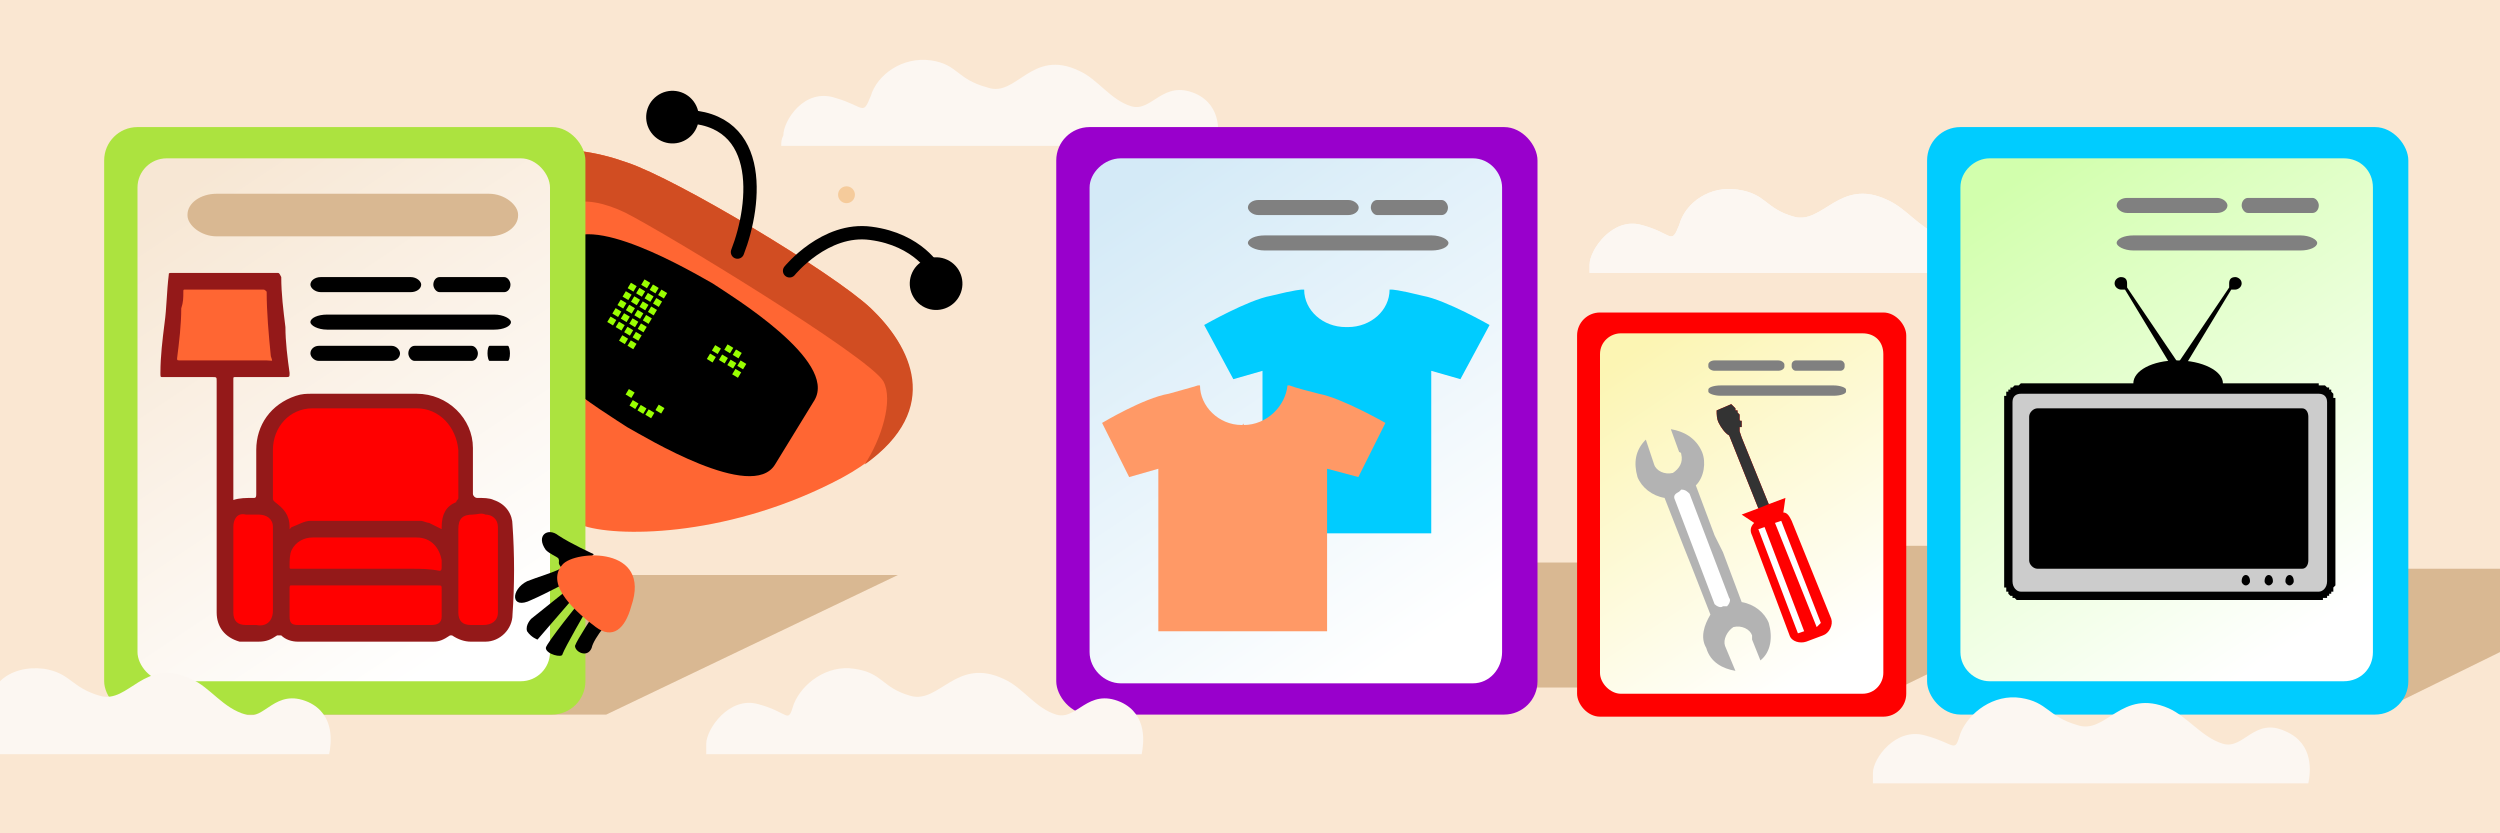
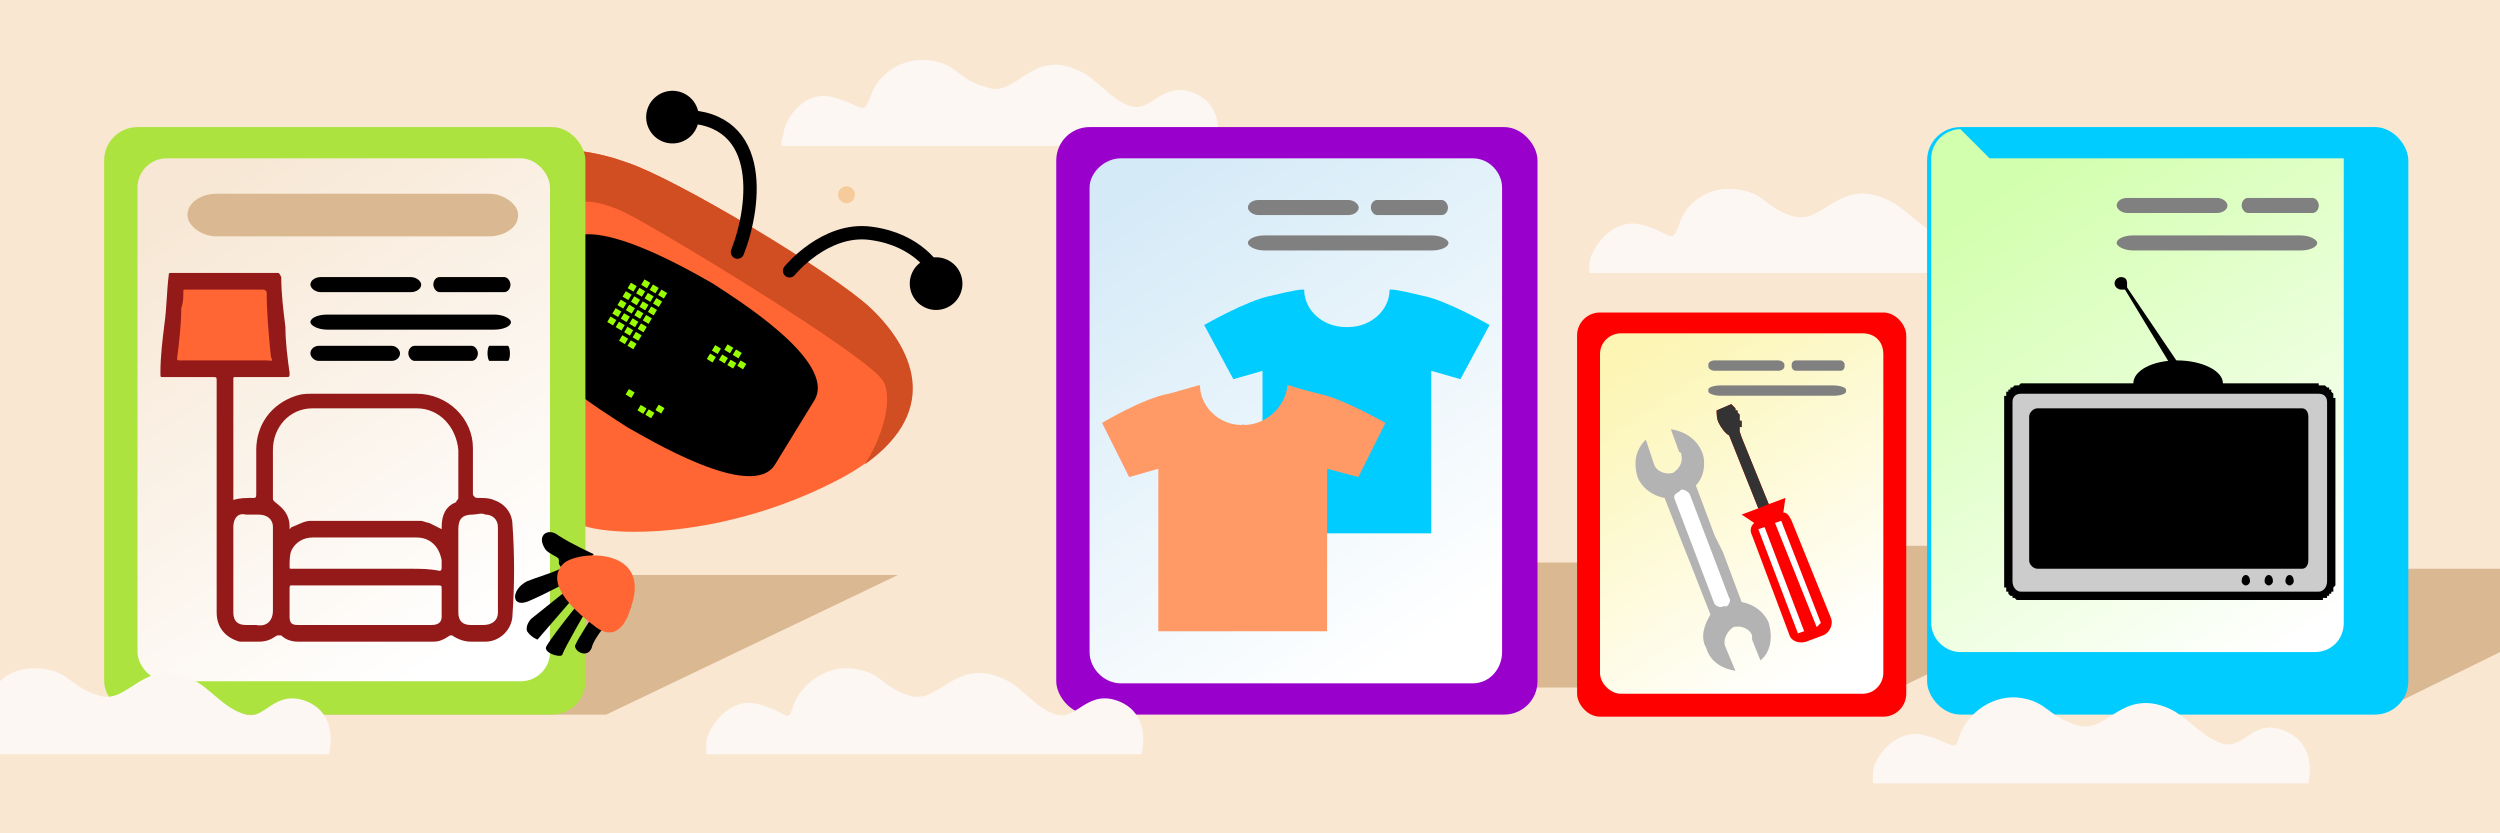
<svg xmlns="http://www.w3.org/2000/svg" xml:space="preserve" width="1200px" height="400px" version="1.1" style="shape-rendering:geometricPrecision; text-rendering:geometricPrecision; image-rendering:optimizeQuality; fill-rule:evenodd; clip-rule:evenodd" viewBox="0 0 1200 400">
  <defs>
    <style type="text/css">
   
    .str2 {stroke:black;stroke-width:2.362}
    .str0 {stroke:black;stroke-width:6.407;stroke-linecap:round;stroke-linejoin:round}
    .str1 {stroke:black;stroke-width:6.407;stroke-linecap:round;stroke-linejoin:round}
    .fil6 {fill:none}
    .fil4 {fill:black}
    .fil21 {fill:#00CCFF}
    .fil14 {fill:#333333}
    .fil11 {fill:gray}
    .fil17 {fill:#9900CC}
    .fil5 {fill:#99FF00}
    .fil8 {fill:#ACE33F}
    .fil12 {fill:#B3B3B3}
    .fil24 {fill:#CCCCCC}
    .fil3 {fill:#D14D22}
    .fil7 {fill:#D9B892}
    .fil25 {fill:#F5CB9B}
    .fil0 {fill:#FAE7D2}
    .fil1 {fill:#FCF7F2}
    .fil9 {fill:red}
    .fil2 {fill:#FF6633}
    .fil13 {fill:white}
    .fil23 {fill:black;fill-rule:nonzero}
    .fil19 {fill:#00CCFF;fill-rule:nonzero}
    .fil16 {fill:#941919;fill-rule:nonzero}
    .fil20 {fill:#FF9966;fill-rule:nonzero}
    .fil10 {fill:url(#id0)}
    .fil22 {fill:url(#id1)}
    .fil18 {fill:url(#id2)}
    .fil15 {fill:url(#id3)}
   
  </style>
    <linearGradient id="id0" gradientUnits="userSpaceOnUse" x1="782.845" y1="169.355" x2="881.527" y2="317.252">
      <stop offset="0" style="stop-opacity:1; stop-color:#FCF5B3" />
      <stop offset="1" style="stop-opacity:1; stop-color:white" />
    </linearGradient>
    <linearGradient id="id1" gradientUnits="userSpaceOnUse" x1="962.681" y1="89.544" x2="1106.4" y2="304.932">
      <stop offset="0" style="stop-opacity:1; stop-color:#D2FFAD" />
      <stop offset="1" style="stop-opacity:1; stop-color:white" />
    </linearGradient>
    <linearGradient id="id2" gradientUnits="userSpaceOnUse" x1="544.869" y1="89.897" x2="688.583" y2="305.285">
      <stop offset="0" style="stop-opacity:1; stop-color:#D4EAF7" />
      <stop offset="1" style="stop-opacity:1; stop-color:white" />
    </linearGradient>
    <linearGradient id="id3" gradientUnits="userSpaceOnUse" x1="87.728" y1="89.897" x2="231.442" y2="305.285">
      <stop offset="0" style="stop-opacity:1; stop-color:#F7E7D4" />
      <stop offset="1" style="stop-opacity:1; stop-color:white" />
    </linearGradient>
  </defs>
  <g id="Слой_x0020_1">
    <rect class="fil0" width="1200" height="400" />
    <path class="fil1" d="M906 96c-23,-11 -31,12 -45,8 -14,-4 -13,-11 -27,-13 -13,-2 -25,6 -28,17 -4,10 -3,4 -18,0 -14,-4 -25,12 -25,19 0,1 0,3 0,4l101 0 57 0 51 0c1,-4 3,-18 -10,-24 -16,-7 -21,8 -31,6 -10,-4 -16,-13 -25,-17z" />
    <path class="fil1" d="M518 34c-23,-11 -30,13 -44,8 -15,-4 -14,-11 -27,-13 -14,-2 -26,7 -29,17 -4,10 -3,5 -17,1 -15,-5 -25,11 -25,18 -1,2 -1,3 -1,5l101 0 57 0 51 0c1,-5 3,-19 -10,-25 -16,-7 -21,9 -31,6 -10,-3 -16,-13 -25,-17z" />
    <path class="fil2" d="M229 127c-2,-64 44,-59 72,-49 24,8 99,53 117,70 21,20 38,56 -19,84 -52,26 -104,26 -120,20 -14,-6 -48,-64 -50,-125z" />
    <path class="fil3" d="M229 127c-2,-64 44,-59 72,-49 24,8 99,53 117,70 19,18 35,48 -3,75 8,-12 14,-31 9,-40 -7,-12 -106,-72 -124,-81 -19,-9 -39,-10 -52,26 -7,18 -5,48 -3,73 -8,-21 -15,-47 -16,-74z" />
    <path class="fil4" d="M342 136c9,6 60,37 49,56l-19 31c-11,18 -62,-13 -71,-18 -9,-6 -61,-37 -50,-56l19 -31c11,-18 63,13 72,18z" />
    <rect class="fil5" transform="matrix(1.146 0.691 -0.691 1.146 309.356 134.102)" width="2.409" height="2.278" />
    <rect class="fil5" transform="matrix(1.146 0.691 -0.691 1.146 313.416 136.551)" width="2.409" height="2.278" />
    <rect class="fil5" transform="matrix(1.146 0.691 -0.691 1.146 317.475 139.001)" width="2.409" height="2.278" />
    <g id="_2613739615856">
      <rect class="fil5" transform="matrix(1.146 0.691 -0.691 1.146 302.847 135.711)" width="2.409" height="2.278" />
      <rect class="fil5" transform="matrix(1.146 0.691 -0.691 1.146 306.907 138.161)" width="2.409" height="2.278" />
      <rect class="fil5" transform="matrix(1.146 0.691 -0.691 1.146 310.966 140.611)" width="2.409" height="2.278" />
      <rect class="fil5" transform="matrix(1.146 0.691 -0.691 1.146 315.026 143.06)" width="2.409" height="2.278" />
    </g>
    <g id="_2613739612976">
      <rect class="fil5" transform="matrix(1.146 0.691 -0.691 1.146 300.398 139.771)" width="2.409" height="2.278" />
      <rect class="fil5" transform="matrix(1.146 0.691 -0.691 1.146 304.457 142.221)" width="2.409" height="2.278" />
      <rect class="fil5" transform="matrix(1.146 0.691 -0.691 1.146 308.517 144.67)" width="2.409" height="2.278" />
      <rect class="fil5" transform="matrix(1.146 0.691 -0.691 1.146 312.576 147.12)" width="2.409" height="2.278" />
    </g>
    <g id="_2613739613904">
      <rect class="fil5" transform="matrix(1.146 0.691 -0.691 1.146 297.948 143.83)" width="2.409" height="2.278" />
      <rect class="fil5" transform="matrix(1.146 0.691 -0.691 1.146 302.007 146.28)" width="2.409" height="2.278" />
      <rect class="fil5" transform="matrix(1.146 0.691 -0.691 1.146 306.067 148.73)" width="2.409" height="2.278" />
      <rect class="fil5" transform="matrix(1.146 0.691 -0.691 1.146 310.126 151.179)" width="2.409" height="2.278" />
    </g>
    <g id="_2613739611792">
      <rect class="fil5" transform="matrix(1.146 0.691 -0.691 1.146 295.498 147.89)" width="2.409" height="2.278" />
      <rect class="fil5" transform="matrix(1.146 0.691 -0.691 1.146 299.558 150.339)" width="2.409" height="2.278" />
      <rect class="fil5" transform="matrix(1.146 0.691 -0.691 1.146 303.617 152.789)" width="2.409" height="2.278" />
      <rect class="fil5" transform="matrix(1.146 0.691 -0.691 1.146 307.677 155.239)" width="2.409" height="2.278" />
    </g>
    <g id="_2613739611248">
      <rect class="fil5" transform="matrix(1.146 0.691 -0.691 1.146 293.049 151.949)" width="2.409" height="2.278" />
      <rect class="fil5" transform="matrix(1.146 0.691 -0.691 1.146 297.108 154.399)" width="2.409" height="2.278" />
      <rect class="fil5" transform="matrix(1.146 0.691 -0.691 1.146 301.168 156.848)" width="2.409" height="2.278" />
      <rect class="fil5" transform="matrix(1.146 0.691 -0.691 1.146 305.227 159.298)" width="2.409" height="2.278" />
    </g>
    <rect class="fil5" transform="matrix(1.146 0.691 -0.691 1.146 298.718 160.908)" width="2.409" height="2.278" />
    <rect class="fil5" transform="matrix(1.146 0.691 -0.691 1.146 302.778 163.357)" width="2.409" height="2.278" />
    <g id="_2613739606480">
      <rect class="fil5" transform="matrix(1.146 0.691 -0.691 1.146 343.292 165.655)" width="2.409" height="2.278" />
      <rect class="fil5" transform="matrix(1.146 0.691 -0.691 1.146 349.223 165.292)" width="2.409" height="2.278" />
      <rect class="fil5" transform="matrix(1.146 0.691 -0.691 1.146 353.282 167.742)" width="2.409" height="2.278" />
      <rect class="fil5" transform="matrix(1.146 0.691 -0.691 1.146 355.471 173.004)" width="2.409" height="2.278" />
      <rect class="fil5" transform="matrix(1.146 0.691 -0.691 1.146 340.843 169.714)" width="2.409" height="2.278" />
      <rect class="fil5" transform="matrix(1.146 0.691 -0.691 1.146 346.631 170.175)" width="2.409" height="2.278" />
      <rect class="fil5" transform="matrix(1.146 0.691 -0.691 1.146 350.69 172.625)" width="2.409" height="2.278" />
-       <rect class="fil5" transform="matrix(1.146 0.691 -0.691 1.146 353.021 177.063)" width="2.409" height="2.278" />
    </g>
-     <rect class="fil5" transform="matrix(1.146 0.691 -0.691 1.146 303.739 192.049)" width="2.409" height="2.278" />
    <rect class="fil5" transform="matrix(1.146 0.691 -0.691 1.146 316.183 194.225)" width="2.409" height="2.278" />
    <rect class="fil5" transform="matrix(1.146 0.691 -0.691 1.146 307.562 194.373)" width="2.409" height="2.278" />
    <rect class="fil5" transform="matrix(1.146 0.691 -0.691 1.146 301.86 186.74)" width="2.409" height="2.278" />
    <rect class="fil5" transform="matrix(1.146 0.691 -0.691 1.146 311.348 196.485)" width="2.409" height="2.278" />
    <circle class="fil4" transform="matrix(0.63 0.844 -0.844 0.63 322.801 56.219)" r="12" />
    <circle class="fil4" transform="matrix(-0.447 0.954 -0.954 -0.447 449.329 136.147)" r="12" />
    <g>
      <path class="fil6 str0" d="M323 56c45,-3 40,42 31,65" />
    </g>
    <polygon class="fil7" points="950,341 1143,341 1200,313 1200,273 1114,273 " />
    <polygon class="fil7" points="522,337 715,337 855,270 686,270 " />
    <polygon class="fil7" points="720,330 912,330 1052,262 883,262 " />
    <g>
      <path class="fil6 str1" d="M379 130c0,0 17,-21 39,-18 23,3 31,18 31,18" />
    </g>
    <polygon class="fil7" points="67,343 291,343 431,276 230,276 " />
    <rect class="fil8" x="50" y="61" width="231" height="282" rx="16" ry="16" />
    <rect class="fil9" x="757" y="150" width="158" height="194" rx="11" ry="11" />
    <path class="fil10" d="M778 160l116 0c6,0 10,4 10,10l0 153c0,5 -4,10 -10,10l-116 0c-5,0 -10,-5 -10,-10l0 -153c0,-6 5,-10 10,-10z" />
    <rect class="fil11" x="820" y="173" width="36.512" height="4.961" rx="3" ry="2" />
    <rect class="fil11" x="860" y="173" width="25.424" height="4.961" rx="2" ry="2" />
    <rect class="fil11" x="820" y="185" width="66.093" height="4.961" rx="6" ry="2" />
    <g>
      <path class="fil12" d="M827 265l-4 -8 -9 -24c4,-4 5,-11 3,-16 -3,-7 -9,-10 -15,-11l4 11c0,0 1,0 1,1 1,4 -1,7 -4,9 -4,1 -8,-1 -9,-4l-4 -12c-5,5 -6,11 -4,18 2,5 7,9 13,10l9 23 4 10 9 23c-3,5 -5,11 -2,16 2,7 8,10 14,11l-5 -12c-1,-3 1,-7 4,-9 4,-1 8,1 9,4 0,1 0,1 0,2l4 10c5,-4 6,-11 4,-18 -2,-5 -7,-9 -13,-10l-9 -24z" />
      <path class="fil13" d="M806 236l1 -1c2,0 3,1 4,2l19 50c1,1 0,3 -1,4l-2 0c-1,1 -3,0 -4,-1l-19 -50c-1,-2 0,-3 2,-4z" />
      <path class="fil9" d="M836 247l8 -3 -14 -35 0 0 0 0 0 0 0 0 0 0 0 0 0 0c-2,-1 -4,-4 -5,-6 -1,-2 -1,-4 -1,-6l0 0 0 0 7 -3c1,1 1,1 2,2l0 0 0 0 0 0 0 0 0 0 0 0 0 0 0 0 0 0 0 0 0 0 0 0 0 0 0 1c0,0 1,0 1,0l0 0 0 0 0 0 0 0 0 0 0 0c0,0 0,0 0,0l0 0 0 1 0 0c0,0 0,0 0,0l0 0c0,0 0,0 1,1l0 0c0,0 0,0 0,0 0,1 0,2 0,2l0 0c0,1 0,1 1,1l0 0c0,1 0,1 0,1l0 0c0,0 0,0 0,0l0 0 0 0 0 1c0,0 0,0 0,0l0 0 0 0 0 0 0 0 0 0 0 0 0 0 0 0 0 0 0 0 0 1 0 0 0 0 0 0 0 0 0 0 -1 0 0 0 0 0 0 0 0 0 0 0 0 0 0 0 0 0c0,0 0,0 0,1l0 0c0,0 0,0 0,1l1 3 13 32 0 0 0 0 8 -3 -1 7c2,0 3,2 4,4l19 47c1,3 -1,7 -4,8l-8 3c-3,1 -7,0 -8,-3l-18 -48c-1,-2 -1,-4 1,-6l-6 -4z" />
      <path class="fil14" d="M844 244l-14 -35 0 0 0 0 0 0 0 0 0 0 0 0 0 0c-2,-1 -4,-4 -5,-6 -1,-2 -1,-4 -1,-6l0 0 0 0 7 -3c1,1 1,1 2,2l0 0 0 0 0 0 0 0 0 0 0 0 0 0 0 0 0 0 0 0 0 0 0 0 0 0 0 1c0,0 1,0 1,0l0 0 0 0 0 0 0 0 0 0 0 0c0,0 0,0 0,0l0 0 0 1 0 0c0,0 0,0 0,0l0 0c0,0 0,0 1,1l0 0c0,0 0,0 0,0 0,1 0,2 0,2l0 0c0,1 0,1 1,1l0 0c0,1 0,1 0,1l0 0c0,0 0,0 0,0l0 0 0 0 0 1c0,0 0,0 0,0l0 0 0 0 0 0 0 0 0 0 0 0 0 0 0 0 0 0 0 0 0 1 0 0 0 0 0 0 0 0 0 0 -1 0 0 0 0 0 0 0 0 0 0 0 0 0 0 0 0 0c0,0 0,0 0,1l0 0c0,0 0,0 0,1l1 3 13 32 0 0 0 0 -5 2z" />
      <polygon class="fil13" points="844,254 847,253 866,303 863,304 " />
      <polygon class="fil13" points="852,251 855,250 874,299 872,301 " />
    </g>
    <rect class="fil15" x="66" y="76" width="198" height="251" rx="14" ry="14" />
    <rect class="fil7" x="90" y="93" width="158.681" height="20.451" rx="14" ry="10" />
    <polygon class="fil2 str2" points="84,136 80,176 134,178 130,133 " />
-     <path class="fil9" d="M119 242c0,0 -5,1 -8,4 -2,3 -4,19 -4,19l0 33c0,0 5,7 9,8 5,0 13,-1 16,-4 3,-3 3,-1 7,2 4,2 30,1 30,1l39 -1c0,0 7,-1 8,-3 2,-1 6,3 9,4 4,0 10,1 13,-1 2,-1 4,-6 4,-6l0 -48c0,0 -2,-6 -6,-7 -4,-1 -12,-1 -12,-1l-1 -32c0,0 -1,-6 -8,-11 -6,-6 -11,-6 -11,-6l-60 0c0,0 -10,5 -13,9 -3,5 -4,10 -4,10l0 30 -8 0z" />
    <path class="fil16" d="M112 273c0,0 0,0 0,0 0,7 0,14 0,21 0,4 2,6 6,6 2,0 4,0 5,0 5,1 8,-2 8,-7 0,-7 0,-14 0,-21 0,-7 0,-13 0,-19 0,-4 -3,-6 -7,-6 -2,0 -4,0 -6,0 -4,-1 -6,2 -6,6 0,7 0,14 0,20zm108 1c0,3 0,6 0,10 0,3 0,7 0,10 0,4 2,6 6,6 2,0 4,0 6,0 4,0 7,-2 7,-6 0,-14 0,-27 0,-41 0,-4 -3,-6 -6,-6 -2,-1 -4,0 -6,0 -5,0 -7,2 -7,7 0,6 0,13 0,20zm-45 -1c8,0 15,0 22,0 5,0 9,0 14,1 1,0 1,-1 1,-2 0,-1 0,-2 0,-3 -1,-6 -5,-11 -12,-11 -16,0 -33,0 -50,0 -4,0 -8,2 -10,6 -1,2 -1,5 -1,8 0,1 0,1 1,1 12,0 24,0 35,0zm0 8c-11,0 -23,0 -35,0 -1,0 -1,0 -1,2 0,4 0,9 0,13 0,3 1,4 4,4 21,0 43,0 64,0 3,0 5,-1 5,-4 0,-4 0,-9 0,-13 0,-2 0,-2 -2,-2 -11,0 -23,0 -35,0zm-67 -108c7,0 13,0 20,0 3,0 3,1 2,-2 -1,-10 -2,-21 -2,-31 -1,-1 -1,-1 -2,-1 -12,0 -24,0 -37,0 -1,0 -1,0 -1,1 0,3 0,5 -1,8 0,8 -1,16 -2,24 0,1 0,1 2,1 7,0 14,0 21,0zm104 81c0,0 0,0 0,-1 0,0 0,0 0,0 0,-6 2,-10 7,-12 0,-1 1,-1 1,-2 0,-8 0,-15 0,-23 -1,-11 -9,-20 -20,-20 -17,0 -33,0 -50,0 -11,0 -19,9 -19,20 0,7 0,15 0,23 0,1 0,1 1,2 4,3 7,6 7,12 0,0 0,0 0,1 0,0 0,0 0,0 0,0 1,-1 1,-1 3,-1 6,-3 9,-3 17,0 35,0 53,0 1,0 3,1 4,1 2,1 4,2 6,3zm-100 -14c3,-1 6,-1 10,-1 1,0 1,-1 1,-2 0,-7 0,-14 0,-21 0,-12 7,-22 19,-26 3,-1 5,-1 8,-1 17,0 34,0 50,0 15,0 27,12 27,26 0,8 0,15 0,22 0,1 1,2 2,2 3,0 6,0 8,1 6,2 9,7 9,12 1,14 1,29 0,43 0,7 -6,13 -13,13 -2,0 -5,0 -7,0 -3,0 -6,-1 -9,-3 0,0 -1,0 -1,0 -3,2 -5,3 -8,3 -22,0 -44,0 -65,0 -3,0 -6,-1 -8,-3 -1,0 -1,0 -2,0 -3,2 -5,3 -9,3 -3,0 -6,0 -9,0 -7,-2 -11,-7 -11,-14 0,-21 0,-42 0,-64 0,-16 0,-31 0,-47 0,-2 0,-2 -2,-2 -8,0 -16,0 -24,0 -1,0 -1,0 -1,-2 0,-8 1,-16 2,-24 1,-7 1,-15 2,-23 0,-1 0,-1 2,-1 16,0 33,0 50,0 1,0 1,0 2,2 0,8 1,16 2,24 0,7 1,15 2,22 0,2 0,2 -2,2 -8,0 -16,0 -24,0 -1,0 -1,0 -1,1 0,19 0,38 0,57 0,0 0,1 0,1z" />
    <g>
      <path class="fil4" d="M285 266c0,0 -11,-5 -17,-9 -5,-4 -11,0 -6,7 2,2 5,3 6,4 1,2 -1,2 2,5 5,6 15,-7 15,-7z" />
      <path class="fil4" d="M294 296c0,0 -9,10 -10,15 -2,5 -8,2 -8,-1 1,-3 9,-15 9,-15l-3 -3c0,0 -11,19 -12,22 0,2 -8,0 -8,-3 0,-2 17,-23 17,-23l-2 -3 -19 22c0,0 -3,-1 -5,-4 -1,-3 2,-6 2,-6l20 -16 0 -3c0,0 -13,7 -20,10 -10,5 -10,-5 -2,-9 5,-2 12,-4 16,-6 6,-3 11,-3 11,-3l14 26z" />
      <path class="fil2" d="M270 271c-9,10 8,24 16,30 8,6 14,1 17,-10 10,-29 -27,-27 -33,-20z" />
    </g>
    <g>
      <rect class="fil4" x="149" y="133" width="53.173" height="7.225" rx="5" ry="4" />
      <rect class="fil4" x="208" y="133" width="37.025" height="7.225" rx="3" ry="4" />
      <rect class="fil4" x="149" y="151" width="96.253" height="7.225" rx="8" ry="4" />
      <rect class="fil4" x="234" y="166" width="10.778" height="7.225" rx="1" ry="4" />
      <rect class="fil4" x="196" y="166" width="33.389" height="7.225" rx="3" ry="4" />
      <rect class="fil4" x="149" y="166" width="43.016" height="7.225" rx="4" ry="4" />
    </g>
    <path class="fil1" d="M906 96c-23,-11 -31,12 -45,8 -14,-4 -13,-11 -27,-13 -13,-2 -25,6 -28,17 -4,10 -3,4 -18,0 -14,-4 -25,12 -25,19 0,1 0,3 0,4l101 0 57 0 51 0c1,-4 3,-18 -10,-24 -16,-7 -21,8 -31,6 -10,-4 -16,-13 -25,-17z" />
    <rect class="fil17" x="507" y="61" width="231" height="282" rx="16" ry="16" />
    <path class="fil18" d="M538 76l169 0c8,0 14,7 14,14l0 223c0,8 -6,15 -14,15l-169 0c-8,0 -15,-7 -15,-15l0 -223c0,-7 7,-14 15,-14z" />
    <path class="fil19" d="M606 256l0 -78 -14 4 -14 -26c0,0 21,-12 32,-14 12,-3 15,-3 15,-3l1 0c0,10 9,18 20,18 0,0 0,0 0,0l0 0 1 0 0 0 0 0 0 0c0,0 0,0 0,0 11,0 20,-8 20,-18l1 0c0,0 3,0 15,3 11,2 32,14 32,14l-14 26 -14 -4 0 78c-92,0 11,0 -81,0z" />
    <rect class="fil11" x="599" y="96" width="53.173" height="7.225" rx="5" ry="4" />
    <rect class="fil11" x="658" y="96" width="37.025" height="7.225" rx="3" ry="4" />
    <rect class="fil11" x="599" y="113" width="96.253" height="7.225" rx="8" ry="4" />
    <path class="fil20" d="M556 303l0 -78 -14 4 -13 -26c0,0 20,-12 32,-14 11,-3 14,-4 14,-4l1 0c0,10 9,19 20,19 0,0 1,0 1,-1l0 0 0 0 0 0 0 0 0 0c0,1 0,1 0,1 11,0 20,-9 21,-19l1 0c0,0 2,1 14,4 11,2 32,14 32,14l-13 26 -15 -4 0 78c-91,0 11,0 -81,0z" />
    <rect class="fil21" x="925" y="61" width="231" height="282" rx="16" ry="16" />
-     <path class="fil22" d="M955 76l170 0c8,0 14,6 14,14l0 223c0,8 -6,14 -14,14l-170 0c-7,0 -14,-6 -14,-14l0 -223c0,-8 7,-14 14,-14z" />
+     <path class="fil22" d="M955 76l170 0l0 223c0,8 -6,14 -14,14l-170 0c-7,0 -14,-6 -14,-14l0 -223c0,-8 7,-14 14,-14z" />
    <rect class="fil11" x="1016" y="95" width="53.173" height="7.225" rx="5" ry="4" />
    <rect class="fil11" x="1076" y="95" width="37.025" height="7.225" rx="3" ry="4" />
    <rect class="fil11" x="1016" y="113" width="96.253" height="7.225" rx="8" ry="4" />
    <g>
      <path class="fil23" d="M1113 193l-143 0 0 -9 143 0 0 0 0 9zm8 0l-8 0 0 0 0 0 0 0 0 0 0 0 0 0 0 0 0 0 0 0 0 0 0 0 0 0 0 0 0 0 0 0 0 0 0 0 0 0 0 0 0 0 0 0 0 0 0 0 0 0 0 0 0 0 0 0 0 0 0 0 0 0 0 0 0 0 0 0 0 -9 0 0 0 1 1 0 0 0 1 0 0 0 0 0 1 0 0 0 1 1 0 0 0 0 1 0 0 0 0 1 0 0 1 0 0 1 0 0 0 0 1 1 0 0 0 0 0 1 0 0 0 0 0 1 1 0 0 1 0 0 0 0 0 1 0 0zm-8 86l0 -86 8 0 0 86 0 0 -8 0zm0 9l0 -8 0 0 0 0 0 0 0 0 0 0 0 0 0 0 0 0 0 0 0 0 0 0 0 0 0 0 0 0 0 0 0 0 0 0 0 0 0 0 0 0 0 0 0 0 0 0 0 0 0 0 0 0 0 0 0 0 0 0 0 0 0 0 0 0 0 -1 8 0 0 1 0 0 0 1 0 0 -1 1 0 0 0 0 0 1 0 0 0 0 0 1 -1 0 0 0 0 1 0 0 -1 0 0 1 0 0 0 0 -1 0 0 1 0 0 -1 0 0 0 -1 0 0 1 0 0 -1 0 0 0 -1 0 0 0 0 0 0 0zm-143 -8l143 0 0 8 -143 0 0 0 0 -8zm-8 -1l8 0 0 0 0 1 0 0 0 0 0 0 0 0 0 0 0 0 0 0 0 0 0 0 0 0 0 0 0 0 0 0 0 0 0 0 0 0 0 0 0 0 0 0 0 0 0 0 0 0 0 0 0 0 0 0 0 0 0 0 0 0 0 0 0 0 0 0 0 8 0 0 -1 0 0 0 0 0 -1 0 0 0 -1 -1 0 0 0 0 -1 0 0 0 0 -1 -1 0 0 0 0 0 -1 -1 0 0 0 0 0 -1 -1 0 0 0 0 -1 0 0 0 0 0 -1 -1 0 0 0 0 -1 0 0 0 -1 0 0 0 -1 0 0zm8 -86l0 86 -8 0 0 -86 0 0 8 0zm0 -9l0 9 0 0 0 0 0 0 0 0 0 0 0 0 0 0 0 0 0 0 0 0 0 0 0 0 0 0 0 0 0 0 0 0 0 0 0 0 0 0 0 0 0 0 0 0 0 0 0 0 0 0 0 0 0 0 0 0 0 0 0 0 0 0 0 0 0 0 -8 0 0 -1 0 0 0 0 0 -1 0 0 0 -1 1 0 0 0 0 -1 0 0 0 0 0 -1 1 0 0 0 0 -1 0 0 1 0 0 -1 0 0 1 0 0 0 0 0 1 -1 0 0 0 0 1 0 0 0 1 0 0 0 0 0 1 -1 0 0 0 0z" />
      <path id="1" class="fil24" d="M970 189l143 0c2,0 4,1 4,4l0 86c0,3 -2,5 -4,5l-143 0c-2,0 -4,-2 -4,-5l0 -86c0,-3 2,-4 4,-4z" />
    </g>
    <path class="fil4" d="M978 196l127 0c2,0 3,2 3,4l0 69c0,2 -1,4 -3,4l-127 0c-2,0 -4,-2 -4,-4l0 -69c0,-2 2,-4 4,-4z" />
    <g>
      <path class="fil4" d="M1046 175l-25 -37c0,-1 0,-1 0,-2 0,-2 -1,-3 -3,-3 -1,0 -3,1 -3,3 0,2 2,3 3,3 1,0 1,0 2,0l23 38 3 -2z" />
-       <path class="fil4" d="M1045 175l25 -37c0,-1 0,-1 0,-2 0,-2 1,-3 3,-3 1,0 3,1 3,3 0,2 -2,3 -3,3 -1,0 -2,0 -2,0l-23 38 -3 -2z" />
    </g>
    <path class="fil4" d="M1099 281c1,0 2,-1 2,-2 0,-2 -1,-3 -2,-3 -1,0 -2,1 -2,3 0,1 1,2 2,2z" />
    <path class="fil4" d="M1089 281c1,0 2,-1 2,-2 0,-2 -1,-3 -2,-3 -1,0 -2,1 -2,3 0,1 1,2 2,2z" />
    <path class="fil4" d="M1078 281c1,0 2,-1 2,-2 0,-2 -1,-3 -2,-3 -1,0 -2,1 -2,3 0,1 1,2 2,2z" />
    <path class="fil4" d="M1067 185c0,0 0,0 0,-1 0,-6 -10,-11 -22,-11 -12,0 -21,5 -21,11 0,1 0,1 0,1l43 0z" />
    <circle class="fil25" transform="matrix(0.035 0.165 -0.165 0.035 406.318 93.479)" r="24" />
    <path class="fil1" d="M482 326c-23,-11 -31,12 -45,8 -14,-4 -13,-11 -27,-13 -13,-2 -25,7 -29,17 -3,10 -2,4 -17,0 -14,-4 -25,12 -25,19 0,2 0,3 0,5l101 0 57 0 51 0c1,-5 3,-19 -10,-25 -16,-7 -21,9 -31,6 -10,-3 -16,-13 -25,-17z" />
    <path class="fil1" d="M1041 340c-23,-10 -30,13 -44,8 -14,-4 -14,-11 -27,-13 -13,-2 -25,7 -29,17 -3,10 -2,5 -17,1 -14,-4 -25,11 -25,18 0,2 0,3 0,5l100 0 58 0 51 0c1,-5 3,-19 -11,-25 -15,-7 -20,9 -30,6 -10,-3 -17,-13 -26,-17z" />
    <path class="fil1" d="M92 326c-23,-11 -30,12 -44,8 -14,-4 -14,-11 -27,-13 -8,-1 -16,1 -21,6l0 35 50 0 57 0 51 0c1,-5 3,-19 -10,-25 -16,-7 -21,9 -30,6 -11,-3 -17,-13 -26,-17z" />
  </g>
</svg>